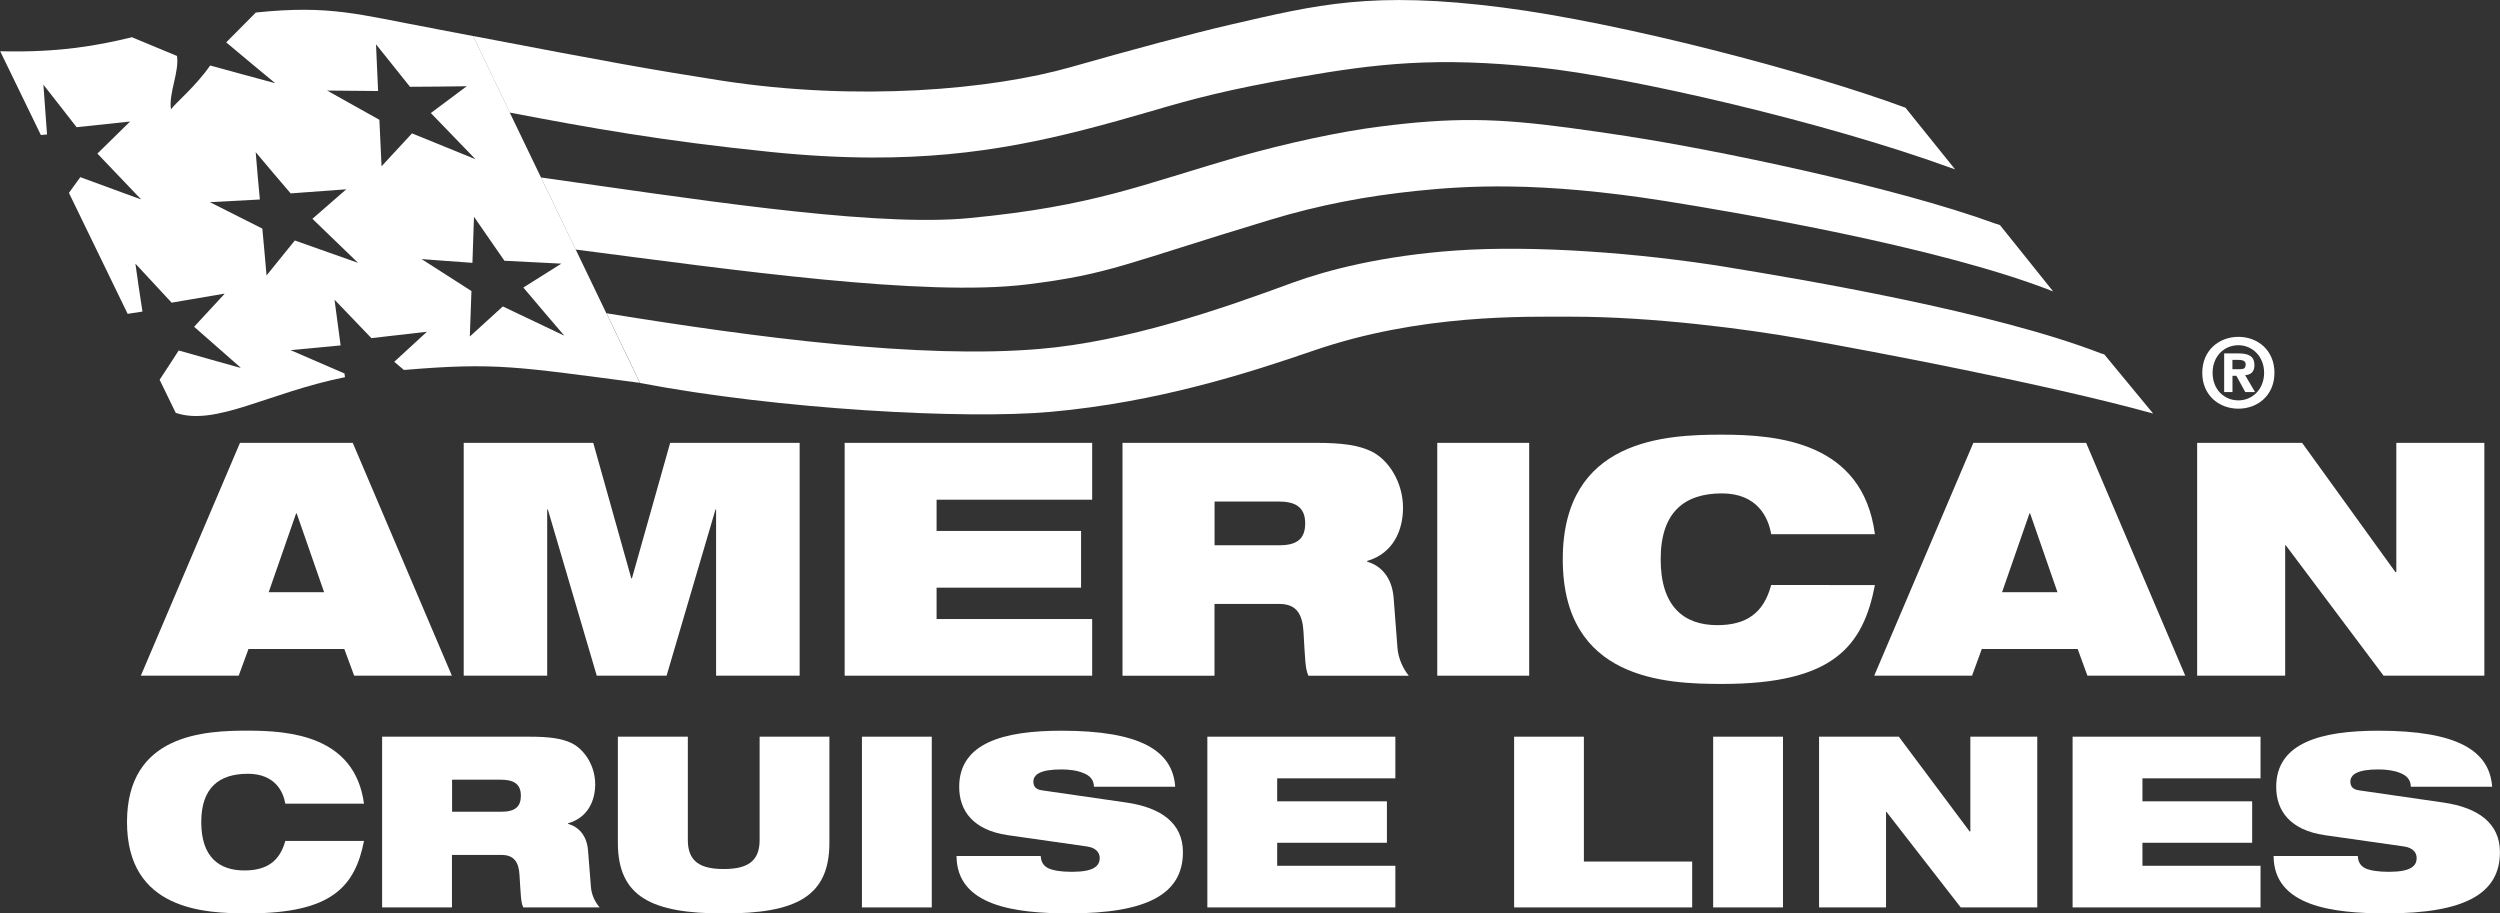
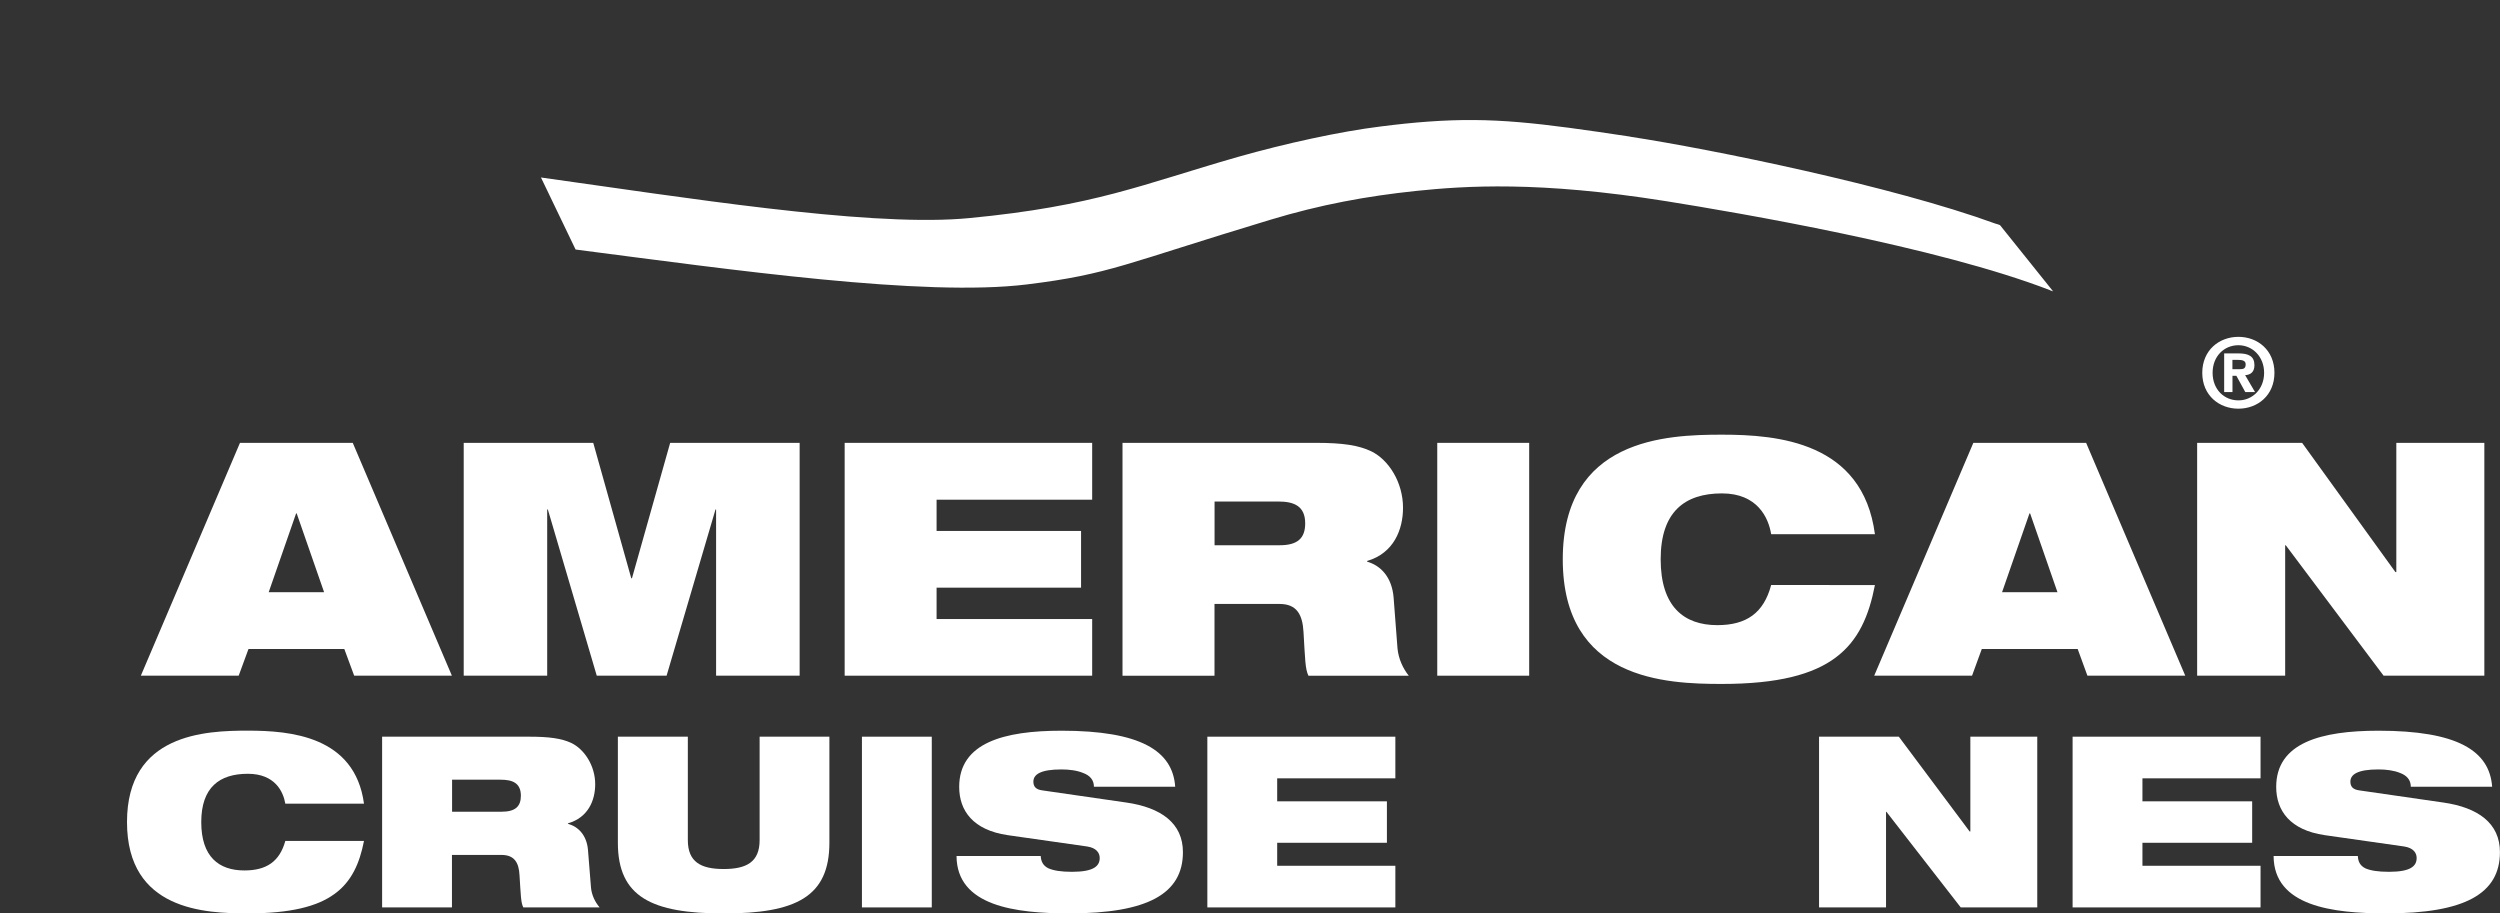
<svg xmlns="http://www.w3.org/2000/svg" viewBox="0 0 384.83 140.61" version="1.1" id="Layer_2">
  <rect x="0" y="0" width="384.83" height="140.61" fill="#333333" stroke="none" />
  <defs>
    <style>
      .st0 {
        fill: #fff;
      }
    </style>
  </defs>
  <g>
    <path d="M38.15,119.11c4.16,0,5.45,2.72,5.77,4.6h12.11c-1.41-10.42-11.36-11.24-17.88-11.24s-18.6.45-18.6,14.07,12.04,14.06,18.6,14.06,10.68-1.06,13.31-2.97c2.66-1.91,3.89-4.72,4.57-8.18h-12.11c-.88,3.17-2.9,4.54-6.3,4.54-3.93,0-6.64-2.1-6.64-7.44s2.79-7.44,7.17-7.44Z" class="st0" />
    <polygon points="56.03 129.45 56.03 129.45 56.03 129.45 56.03 129.45" class="st0" />
    <path d="M90.51,130.85c-.19-2.28-1.48-3.6-3.09-4.04v-.07c3.12-.89,4.2-3.54,4.2-6.02,0-2.87-1.68-5.4-3.69-6.36-1.49-.69-3.37-.96-6.45-.96h-22.66v26.28h10.75v-8.08h7.62c1.99,0,2.68,1.18,2.78,3.12.2,3.07.2,4.2.58,4.96h11.75c-.68-.8-1.23-1.89-1.33-3.08l-.46-5.75ZM77.21,124.95h-7.62v-4.93h7.47c1.79,0,3.12.48,3.12,2.47,0,1.66-.87,2.46-2.97,2.46Z" class="st0" />
    <path d="M116.93,129.32c0,3.38-2.03,4.45-5.53,4.45s-5.52-1.07-5.52-4.45v-15.92h-10.77v16.33c0,8.35,5.23,10.88,16.29,10.88s16.27-2.53,16.27-10.88v-16.33h-10.74v15.92Z" class="st0" />
    <rect height="26.28" width="10.75" y="113.4" x="132.68" class="st0" />
    <path d="M173.34,123.53l-12.86-1.86c-1.06-.13-1.41-.62-1.41-1.35,0-1.11,1.11-1.88,4.31-1.88,1.19,0,2.41.15,3.36.55,1,.37,1.65,1.04,1.65,2.11h12.51c-.38-5.55-5.37-8.62-17.51-8.62-8.84,0-15.74,1.85-15.74,8.65,0,3.69,2.17,6.65,7.44,7.42h-.02s12.27,1.75,12.27,1.75c1.45.22,1.94,1,1.94,1.77,0,1.24-.91,2.13-4.27,2.13-1.67,0-2.85-.19-3.65-.55-.77-.39-1.11-1-1.16-1.88h-12.96c.04,7.72,9.08,8.83,17.35,8.83,12.08,0,17.5-3.02,17.5-9.43,0-4.44-3.35-6.87-8.75-7.64Z" class="st0" />
    <polygon points="185.85 139.68 214.79 139.68 214.79 133.27 196.6 133.27 196.6 129.73 213.49 129.73 213.49 123.35 196.6 123.35 196.6 119.81 214.79 119.81 214.79 113.4 185.85 113.4 185.85 139.68" class="st0" />
-     <polygon points="243.81 113.4 233.07 113.4 233.07 139.68 260.48 139.68 260.48 132.62 243.81 132.62 243.81 113.4" class="st0" />
-     <rect height="26.28" width="10.75" y="113.4" x="263.71" class="st0" />
    <polygon points="303.3 127.99 303.19 127.99 292.29 113.4 280.01 113.4 280.01 139.68 290.32 139.68 290.32 124.96 290.38 124.96 301.82 139.68 313.6 139.68 313.6 113.4 303.3 113.4 303.3 127.99" class="st0" />
    <polygon points="319.04 113.4 319.04 139.68 347.97 139.68 347.97 133.27 329.79 133.27 329.79 129.73 346.68 129.73 346.68 123.35 329.79 123.35 329.79 119.81 347.97 119.81 347.97 113.4 319.04 113.4 319.04 113.4" class="st0" />
    <path d="M376.07,123.53l-12.86-1.86c-1.06-.13-1.41-.62-1.41-1.35,0-1.11,1.12-1.88,4.31-1.88,1.18,0,2.4.15,3.36.55.98.37,1.63,1.04,1.63,2.11h12.52c-.4-5.55-5.37-8.62-17.5-8.62-8.83,0-15.74,1.85-15.74,8.65,0,3.69,2.17,6.65,7.44,7.42h-.02s12.27,1.75,12.27,1.75c1.44.22,1.93,1,1.93,1.77,0,1.24-.9,2.13-4.26,2.13-1.67,0-2.87-.19-3.66-.55-.76-.39-1.1-1-1.13-1.88h-12.97c.03,7.72,9.06,8.83,17.34,8.83,12.08,0,17.5-3.02,17.5-9.43,0-4.44-3.35-6.87-8.75-7.64Z" class="st0" />
    <path d="M214.52,91.97c-.26-3.11-1.96-4.91-4.07-5.51v-.11c4.11-1.21,5.52-4.84,5.52-8.19,0-3.92-2.21-7.38-4.87-8.68-1.96-.94-4.42-1.31-8.49-1.31h-29.82,0v35.85h14.16v-11.05h10.04c2.61,0,3.51,1.63,3.66,4.29.25,4.15.25,5.7.76,6.76h15.45c-.89-1.1-1.59-2.61-1.74-4.22l-.6-7.83ZM196.99,83.93h-10.04.01v-6.73h9.83c2.36,0,4.12.67,4.12,3.36,0,2.28-1.16,3.37-3.92,3.37Z" class="st0" />
    <rect height="35.84" width="14.15" y="68.17" x="221.24" class="st0" />
    <path d="M265.06,75.95c5.46,0,7.16,3.73,7.58,6.28h15.97c-1.87-14.21-14.96-15.32-23.55-15.32s-24.5.61-24.5,19.19,15.87,19.18,24.5,19.18,14.04-1.46,17.52-4.07c3.5-2.61,5.12-6.44,6.03-11.15h0s-15.97-.01-15.97-.01c-1.15,4.32-3.81,6.18-8.29,6.18-5.15,0-8.72-2.86-8.72-10.14s3.68-10.14,9.44-10.14Z" class="st0" />
    <path d="M36.94,68.17l-15.26,35.84h15.06l1.51-4.11h14.75l1.52,4.11h15.04l-15.26-35.84h-17.36ZM41.36,91.16l4.22-12.13h.09l4.22,12.13h-8.53Z" class="st0" />
    <polygon points="123.09 104.01 123.09 68.17 103.16 68.17 97.28 89.01 97.17 89.01 91.32 68.17 71.39 68.17 71.38 68.17 71.38 104.01 84.23 104.01 84.23 78.42 84.33 78.42 91.86 104.01 102.61 104.01 110.14 78.42 110.23 78.42 110.23 104.01 123.09 104.01" class="st0" />
    <polygon points="168.12 95.29 144.17 95.29 144.17 90.46 166.41 90.46 166.41 81.73 144.17 81.73 144.17 76.92 168.12 76.92 168.12 68.17 130.02 68.17 130.02 104.01 168.12 104.01 168.12 95.29" class="st0" />
    <path d="M305.06,99.9h14.76l1.5,4.11h15.06l-15.26-35.84h-17.36l-15.26,35.84h15.06l1.5-4.11ZM312.4,79.03h.1l4.21,12.13h-8.53l4.22-12.13Z" class="st0" />
    <polygon points="351.76 104.01 351.76 83.93 351.85 83.93 366.91 104.01 382.42 104.01 382.42 68.17 368.87 68.17 368.87 88.06 368.73 88.06 354.37 68.17 338.21 68.17 338.21 104.01 351.76 104.01" class="st0" />
    <path d="M344.56,62.91c2.93,0,5.55-2.02,5.55-5.52s-2.6-5.54-5.55-5.54-5.56,2.05-5.56,5.54,2.61,5.52,5.56,5.52ZM344.56,53.14c2.14,0,3.96,1.72,3.96,4.25s-1.82,4.25-3.96,4.24c-2.19,0-3.97-1.68-3.97-4.24s1.78-4.25,3.97-4.25Z" class="st0" />
    <path d="M343.65,57.85h.6l1.37,2.5h1.5l-1.52-2.6c.8-.05,1.43-.45,1.43-1.54,0-1.37-.9-1.81-2.44-1.81h-2.22v5.95h1.28v-2.5ZM343.64,55.4h.89c.48,0,1.15.05,1.15.67,0,.66-.33.76-.91.76h-1.13v-1.43Z" class="st0" />
  </g>
-   <path d="M266.12,41.16c-14.18-2.3-30.07-3.41-41.85-2.61-11.5.79-20.07,3.06-25.28,4.96-10.9,4.02-25.44,9.08-39.05,10.21-18.31,1.55-43.6-1.76-66.58-5.5l5.14,10.7s-.01,0-.02,0l.02.03c21.36,4.08,50.02,5.63,63.2,4.45,16.47-1.48,30.34-5.94,40.44-9.41,16.51-5.69,32.54-5.24,39.93-5.24,12.03,0,26.41,1.82,35.3,3.4,10.6,1.87,38.12,7.07,54.07,11.51l-7.51-9.09h0c-.12-.05-.24-.08-.35-.13,0,0-.02,0-.03,0l.02.02c-16.56-6.47-46.29-11.47-57.44-13.29Z" class="st0" />
  <path d="M250.94,21.03c-14.08-2.12-21.14-3.03-31.11-2.31-2.25.16-4.65.41-7.31.75-6.29.78-14.65,2.61-21.98,4.69-14.82,4.25-22.02,7.56-41.32,9.41-.43.04-.87.08-1.32.11-15.25,1.1-42.51-3.27-64.63-6.36l5.33,11.09c24.09,3.12,53.62,7.33,69.5,5.37,12.79-1.58,14.92-3.15,37.41-9.94,7.73-2.34,14.86-3.65,22.48-4.45h-.01c7.59-.78,18.83-1.55,38.44,1.57,11,1.76,41.79,6.99,59.14,13.71h0s0,0,0,.01c.15.06.33.11.48.17l-8.18-10.2h0c-.21-.09-.46-.16-.67-.22,0,0,0,0-.01,0h0c-15.89-5.8-43.72-11.47-56.27-13.39Z" class="st0" />
-   <path d="M78.47,17.33h0c12.3,2.35,23.47,4.36,40.15,6.06,5.61.57,10.7.84,15.43.86,16.89.07,29.12-3.05,43.15-7.13,6.26-1.85,11.78-3.35,22.75-5.25h0s0,0,.01,0c12.02-2.1,21.18-3.14,36.82-1.5,14.28,1.49,44.31,8.47,63.42,15.44.25.08.52.18.75.26l-7.64-9.49h0c-14.96-5.55-43.68-13.07-61.97-15.42-20.18-2.59-28.61-.43-41.83,2.61-6.14,1.42-15.44,3.93-24.6,6.54-12.27,3.51-32.92,5.34-53.86,2.1-10.7-1.67-17.67-2.93-38.24-6.87l2.67,5.55,2.99,6.24Z" class="st0" />
-   <path d="M6.66,13.06s0-.03,0-.05c1.74,2.23,3.41,4.34,5.13,6.57,2.78-.29,5.43-.58,8.21-.87-.01.01-.02.02-.03.03,0,0,.02,0,.02,0-1.69,1.65-3.32,3.24-5,4.9,2.27,2.38,4.42,4.65,6.7,7.02-.02,0-.04-.01-.06-.02.02.02.03.03.05.05h0c-3.16-1.16-6.16-2.25-9.32-3.42-.6.81-1.18,1.62-1.75,2.42l9.04,18.62c.75-.12,1.52-.23,2.28-.35-.39-2.46-.73-4.82-1.08-7.32,0,0,0,0,0,0,0-.02,0-.03,0-.05,1.88,2.04,3.69,3.98,5.57,6,2.76-.47,5.38-.92,8.13-1.39-.01.02-.03.03-.04.05.01,0,.03,0,.04,0-1.57,1.7-3.09,3.34-4.67,5.05,2.42,2.13,4.74,4.18,7.16,6.29-.02,0-.04-.01-.07-.02.02.02.04.04.07.06h0c-3.22-.88-6.3-1.77-9.53-2.68-1.01,1.54-1.95,3.03-2.94,4.51l2.48,5.09c6.14,2.1,14.2-3.1,26.05-5.49-.01-.18-.04-.38-.07-.57-2.8-1.21-5.45-2.37-8.25-3.57.03,0,.06,0,.08,0-.03-.01-.05-.02-.07-.03,2.58-.25,5.05-.47,7.64-.72-.32-2.35-.62-4.59-.93-6.97,0,0,.01.01.02.02,0-.02,0-.04,0-.06,1.91,1.99,3.73,3.9,5.65,5.89,2.88-.33,5.63-.66,8.52-.98-.02.01-.03.03-.05.04,0,0,.02,0,.03,0,0,0,0,0,0,0h.01s0,0-.01,0c-1.69,1.55-3.3,3.02-4.98,4.58.5.42.97.83,1.48,1.26,14.29-1.2,17.4-.48,36.32,1.98l-2.75-5.73-2.38-4.97s-.01,0-.02,0l-4.71-9.8s0,0,0,0l-5.34-11.1s0,0-.01,0l-4.8-9.98s.01,0,.02,0h0s0,0,0,0l-2.99-6.24-2.68-5.56s0,0,0,0h0c-1.72-.34-3.48-.67-5.41-1.03-.37-.08-.69-.14-1.06-.21-11.14-2.06-15.49-3.58-27-2.38,0,0-.01.01-.02.02,0,0,.01,0,.02,0-1.53,1.53-2.99,3.02-4.54,4.57,2.53,2.12,4.94,4.15,7.49,6.24-.02,0-.05-.01-.07-.02.02.02.04.03.06.05-3.37-.9-6.59-1.79-9.95-2.71-2.25,3.24-5.32,5.75-6.03,6.75-.39-2.41,1.31-5.81.92-8.22-2.34-.96-4.6-1.9-6.89-2.86.02,0,.03,0,.05-.01-.01,0-.03-.01-.04-.02-5.35,1.3-11.26,2.39-20.33,2.17l6.26,12.89c.32-.03.63-.05.95-.08-.19-2.6-.38-5.06-.56-7.65,0,0,0,.01.01.02ZM77.65,40.14c2.96.14,5.78.29,8.74.44h.02c-1.98,1.25-3.87,2.44-5.85,3.68,2.13,2.52,4.14,4.9,6.27,7.37-.03-.01-.05-.03-.08-.04.01.02.03.03.04.05-3.18-1.52-6.22-2.95-9.39-4.47-1.7,1.56-3.36,3.06-5.06,4.61,0,0,0-.01,0-.02,0,0-.01.01-.02.02.08-2.35.16-4.61.25-6.98-2.61-1.66-5.08-3.25-7.68-4.92,0,0,.02,0,.02,0,0,0,0,0,0,0,.52.04,1.03.08,1.55.12,1.59.12,3.17.24,4.77.35.5.04.99.07,1.49.11.08-2.38.17-4.67.24-7.07,0,0,.01.02.02.03,0,0,0-.02,0-.03,1.59,2.29,3.08,4.48,4.67,6.75ZM50.35,13.94c2.65.03,5.2.05,7.85.07-.11-2.43-.22-4.75-.32-7.18,0,0,0,0,.01.01,0,0,0,0,0-.01,1.77,2.22,3.45,4.32,5.22,6.53,2.8-.01,5.49-.04,8.29-.08.15-.02.31-.02.46-.02-.12.09-.22.16-.33.25h0c-1.75,1.31-3.45,2.59-5.21,3.89,2.33,2.42,4.54,4.71,6.87,7.11-3.3-1.34-6.47-2.63-9.77-3.98-1.59,1.71-3.1,3.35-4.69,5.07,0,0,0-.01,0-.02,0,0,0,0,0,0h0c-.1-2.4-.21-4.73-.33-7.14-2.72-1.52-5.33-2.97-8.06-4.51,0,0,0,0,.01,0,0,0,0,0,0,0ZM40,30.71c-.24-2.44-.43-4.79-.64-7.27,0,0,0,0,.01.01,0,0,0,0,0-.01,1.8,2.16,3.55,4.19,5.37,6.33,2.9-.2,5.65-.42,8.54-.63,0,0,0,0,0,0,0,0,0,0,.01,0h.01c-1.76,1.53-3.45,3.01-5.21,4.54,2.37,2.29,4.65,4.49,7.02,6.78-3.29-1.17-6.44-2.29-9.73-3.44-1.46,1.81-2.87,3.56-4.35,5.38,0,0,0,0,0-.01,0,0,0,0,0,.01-.22-2.43-.41-4.75-.65-7.21-2.73-1.36-5.34-2.69-8.07-4.07,2.61-.14,5.08-.27,7.7-.41Z" class="st0" />
</svg>